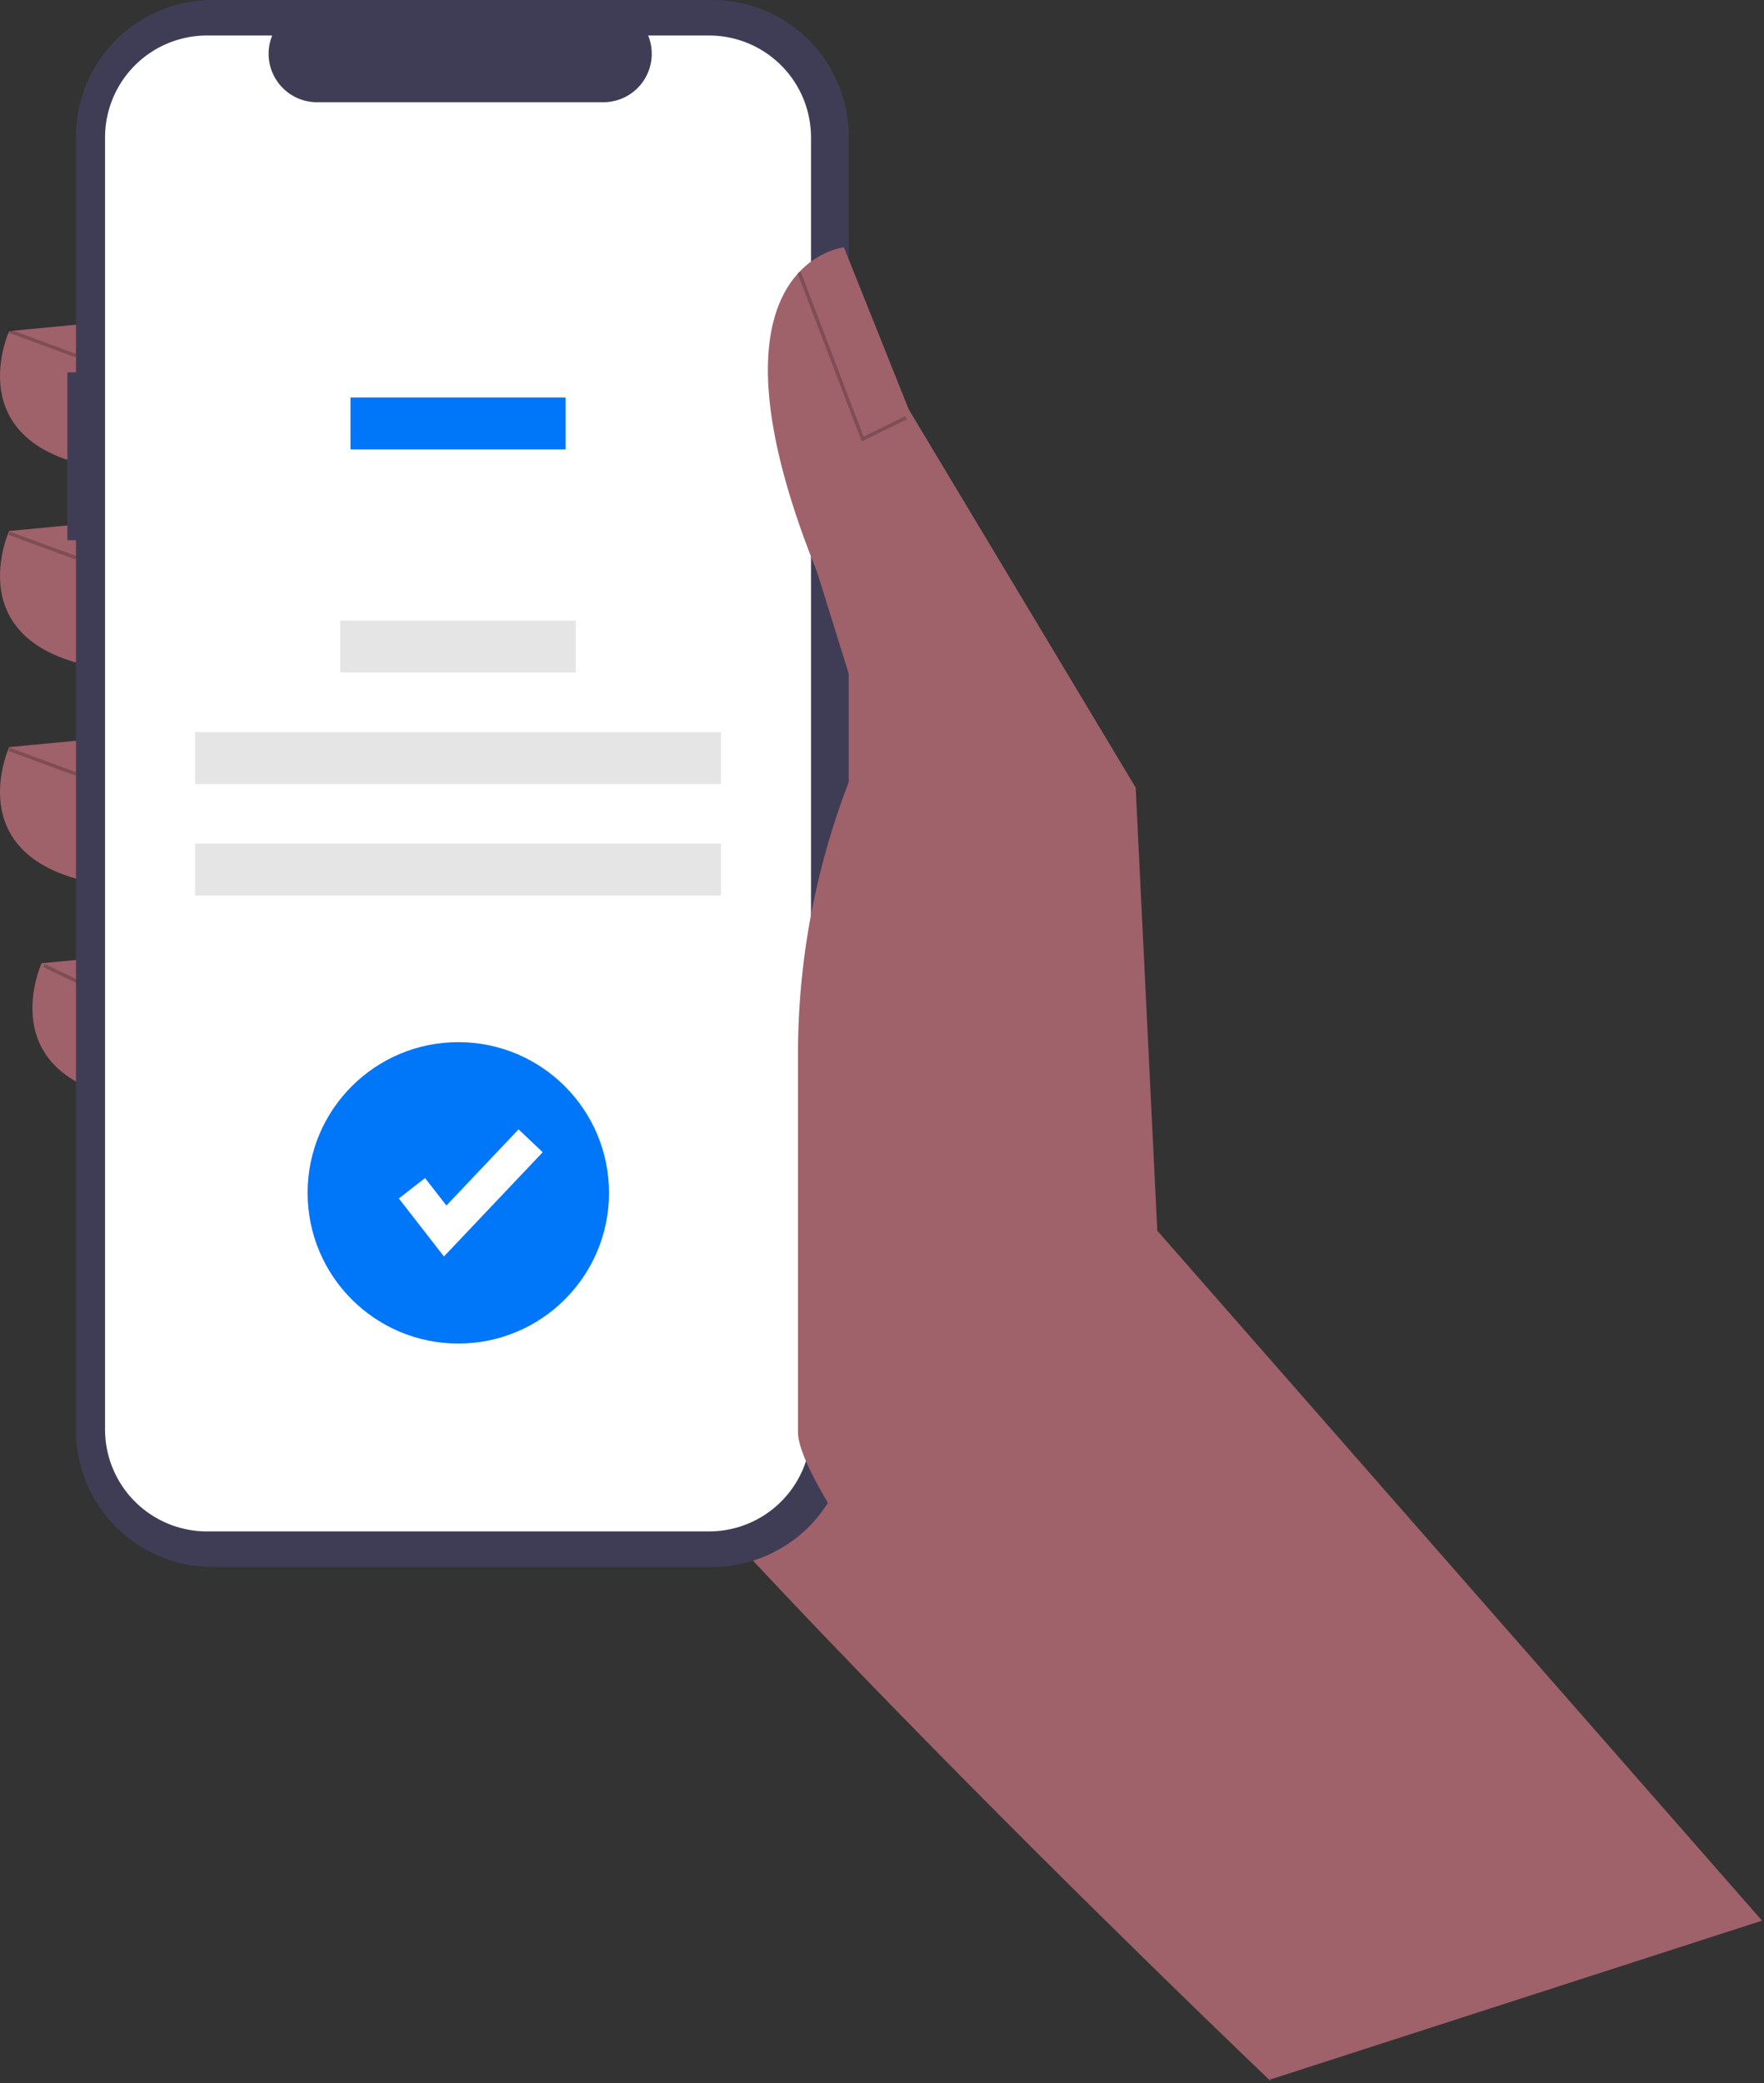
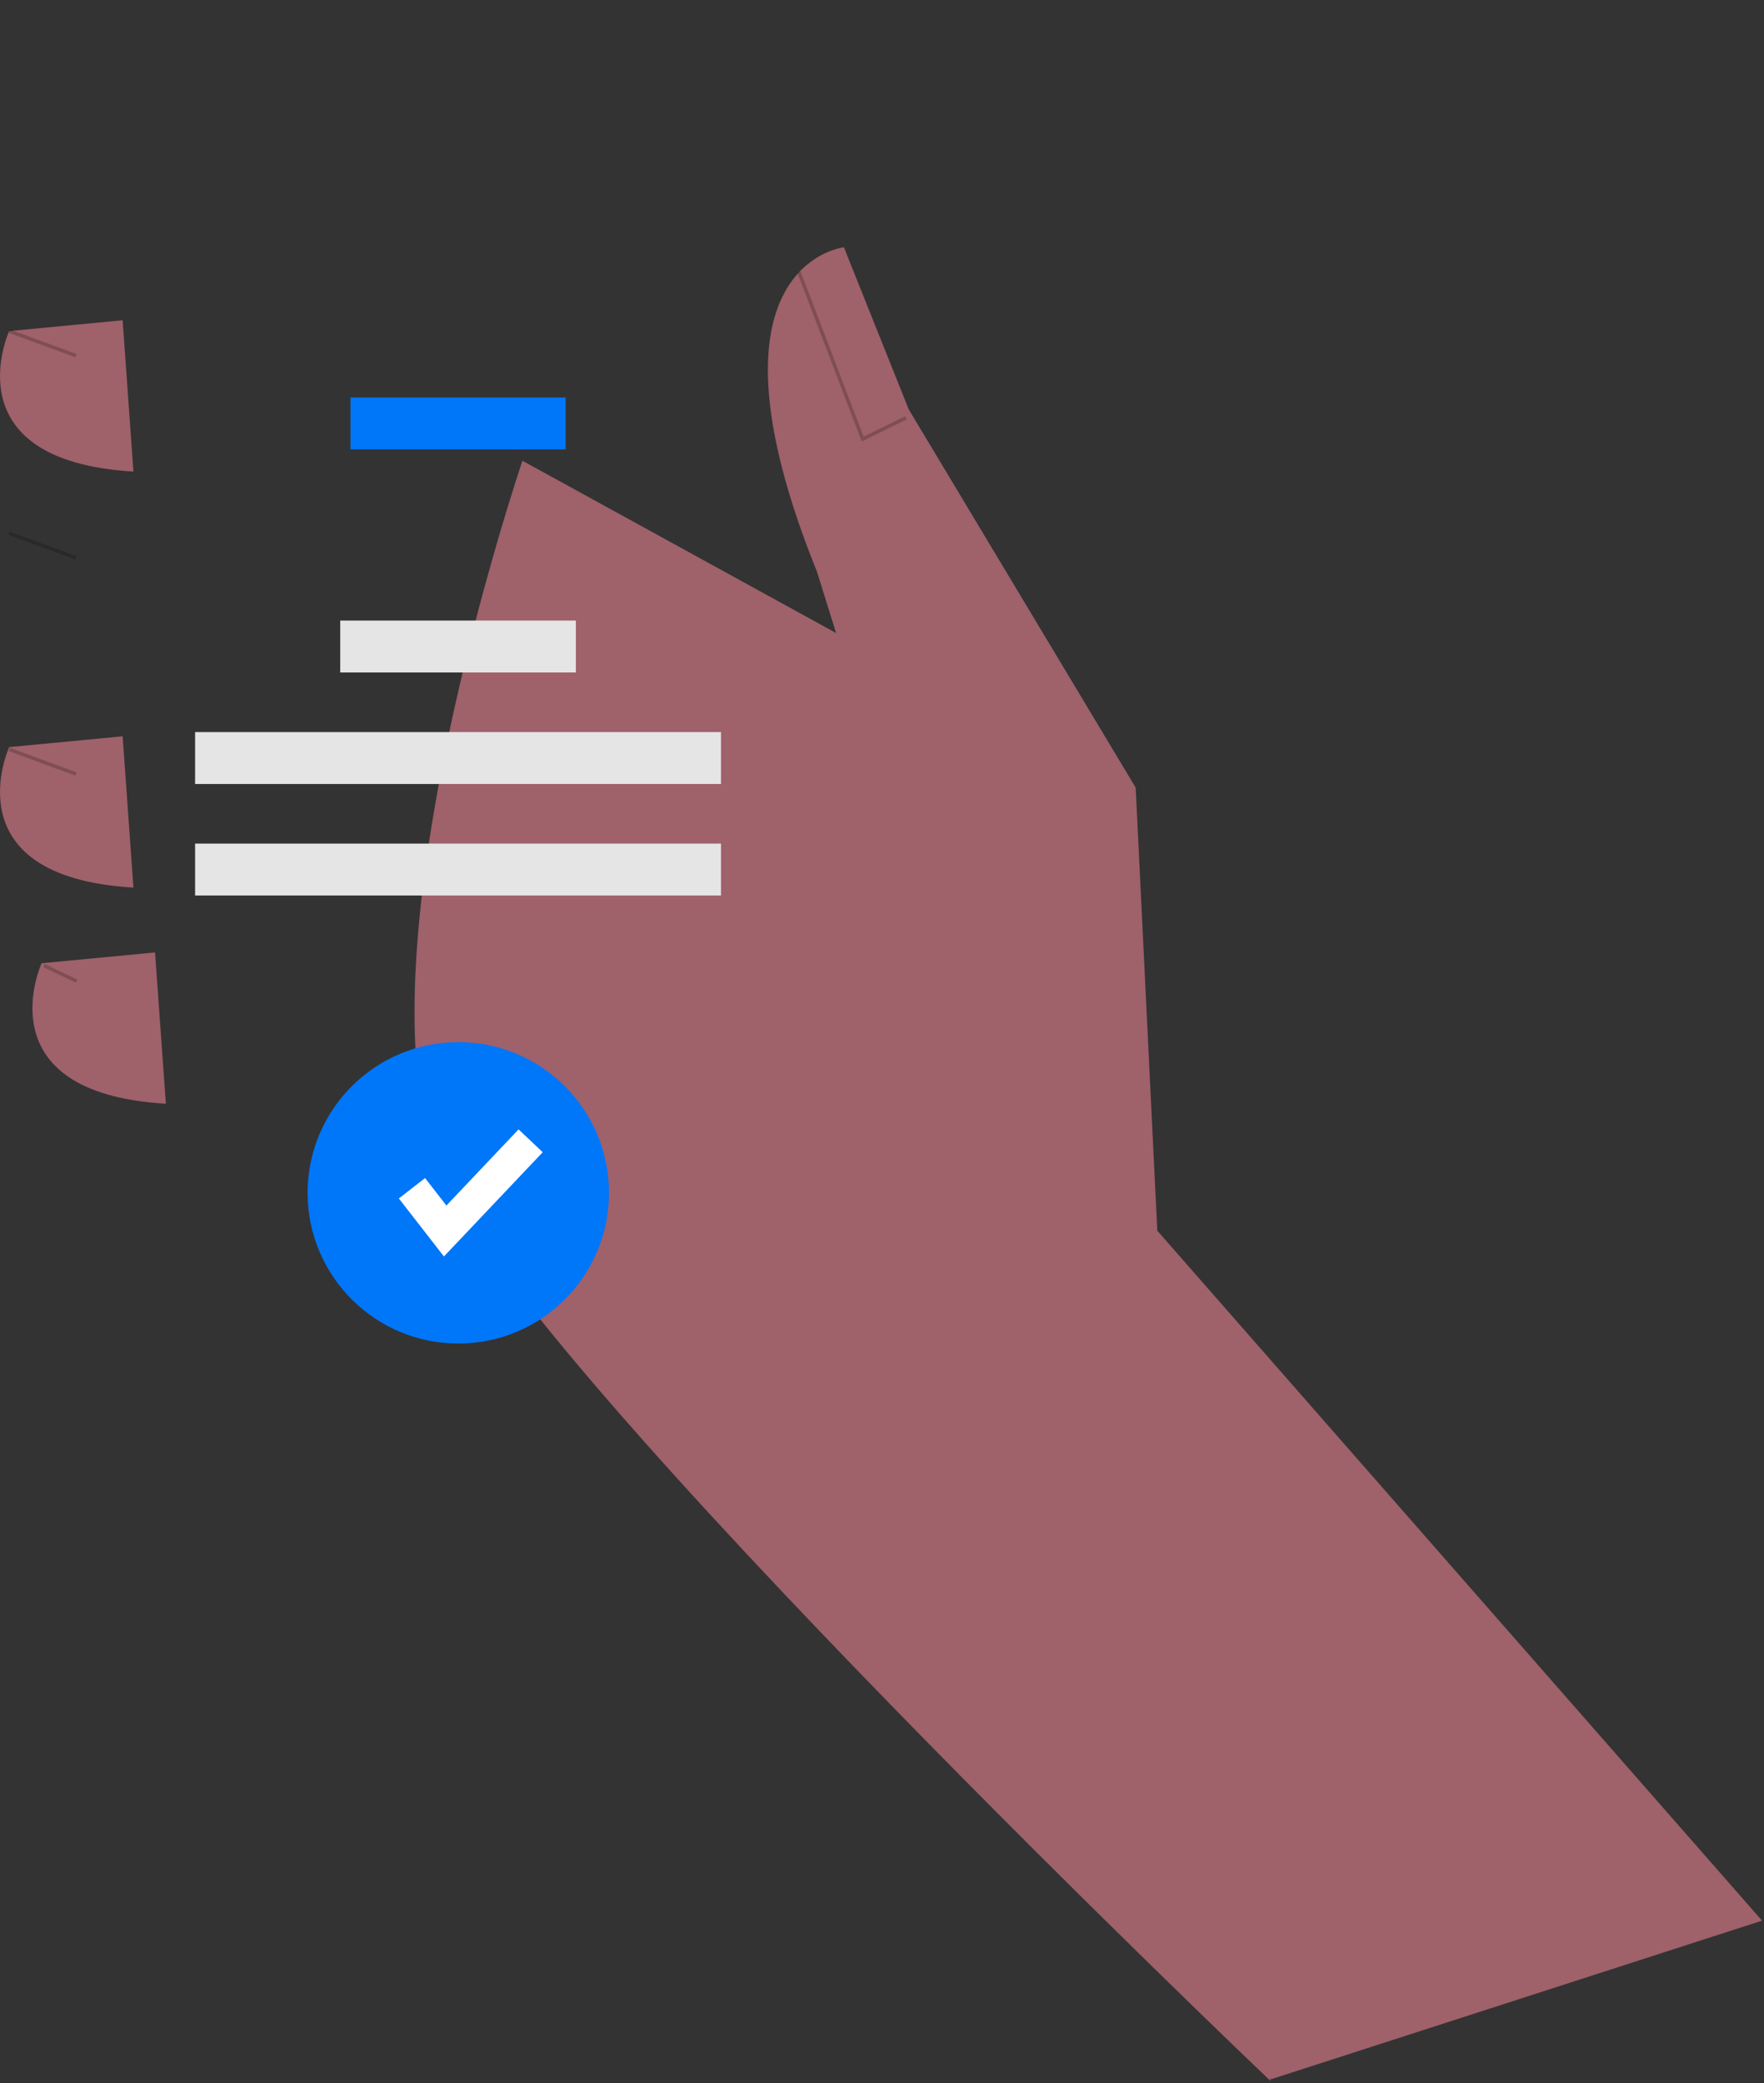
<svg xmlns="http://www.w3.org/2000/svg" xmlns:ns1="http://sodipodi.sourceforge.net/DTD/sodipodi-0.dtd" xmlns:ns2="http://www.inkscape.org/namespaces/inkscape" id="a1446b94-79a8-45dc-beee-b314ae1acdc1" data-name="Layer 1" width="127.013" height="150" viewBox="0 0 127.013 150" version="1.1" ns1:docname="nfc.svg" ns2:version="1.1 (c68e22c387, 2021-05-23)">
  <rect x="0" y="0" width="127.013" height="150" fill="#333333" stroke="none" />
  <defs id="defs908" />
  <ns1:namedview id="namedview906" pagecolor="#505050" bordercolor="#ffffff" borderopacity="1" ns2:pageshadow="0" ns2:pageopacity="0" ns2:pagecheckerboard="1" showgrid="false" fit-margin-top="0" fit-margin-left="0" fit-margin-right="0" fit-margin-bottom="0" ns2:zoom="1.4858981" ns2:cx="252.70912" ns2:cy="298.47269" ns2:window-width="1920" ns2:window-height="1137" ns2:window-x="-8" ns2:window-y="-8" ns2:window-maximized="1" ns2:current-layer="a1446b94-79a8-45dc-beee-b314ae1acdc1" />
  <g id="g1009" transform="matrix(0.251,0,0,0.251,-2.0641926e-6,0)">
    <path d="m 706.733,652.473 5,96 c 0,0 -211.494,-201.295 -237.842,-260.191 C 447.542,429.385 497.139,283.694 497.139,283.694 l 110.043,60.446 z" transform="translate(-347.267,-151.527)" fill="#9f616a" id="path867" />
    <path d="m 382.446,243.396 -32.548,3.1 c 0,0 -17.049,37.198 35.648,40.298 z" transform="translate(-347.267,-151.527)" fill="#9f616a" id="path869" />
-     <path d="m 382.446,300.743 -32.548,3.1 c 0,0 -17.049,37.198 35.648,40.298 z" transform="translate(-347.267,-151.527)" fill="#9f616a" id="path871" />
    <path d="m 382.446,362.739 -32.548,3.1 c 0,0 -17.049,37.198 35.648,40.298 z" transform="translate(-347.267,-151.527)" fill="#9f616a" id="path873" />
    <path d="m 391.746,424.735 -32.548,3.1 c 0,0 -17.049,37.198 35.648,40.298 z" transform="translate(-347.267,-151.527)" fill="#9f616a" id="path875" />
-     <path d="m 366.6,258.34 h 2.47 v -67.656 a 39.157,39.157 0 0 1 39.157,-39.157 h 143.338 a 39.157,39.157 0 0 1 39.157,39.157 v 371.164 a 39.157,39.157 0 0 1 -39.157,39.157 H 408.227 A 39.157,39.157 0 0 1 369.07,561.848 V 306.498 h -2.47 z" transform="translate(-347.267,-151.527)" fill="#3f3d56" id="path877" />
-     <path d="m 406.647,161.715 h 18.71 a 13.893,13.893 0 0 0 12.863,19.14 h 82.116 a 13.893,13.893 0 0 0 12.863,-19.14 h 17.475 a 29.242,29.242 0 0 1 29.242,29.242 v 370.619 a 29.242,29.242 0 0 1 -29.242,29.242 h -144.028 a 29.242,29.242 0 0 1 -29.242,-29.242 v 0 -370.619 a 29.242,29.242 0 0 1 29.242,-29.242 z" transform="translate(-347.267,-151.527)" fill="#ffffff" id="path879" />
    <rect x="100.537" y="114.016" width="61.715" height="14.892" fill="#0076f9" style="isolation:isolate" id="rect881" />
    <rect x="97.599" y="178.009" width="67.592" height="14.892" fill="#e5e5e5" id="rect883" />
    <rect x="55.965" y="210" width="150.858" height="14.892" fill="#e5e5e5" id="rect885" />
    <rect x="55.965" y="241.99" width="150.858" height="14.892" fill="#e5e5e5" id="rect887" />
    <path d="m 852.733,702.473 -173.48,-197.917 -6.2,-127.092 -65.096,-108.493 -18.599,-46.497 c 0,0 -43.397,4.65 -7.75,92.994 l 14.724,47.272 v 0 a 216.674,216.674 0 0 0 -20.149,91.244 v 108.324 c 0,25.507 121.55,164.443 135.699,185.666 v 0 z" transform="translate(-347.267,-151.527)" fill="#9f616a" id="path889" />
    <polygon points="260.136,120.276 259.695,119.378 247.738,125.255 229.688,77.932 228.754,78.289 247.195,126.636 " opacity="0.2" id="polygon891" />
    <rect x="358.984" y="239.811" width="1" height="20.43" transform="rotate(-69.778,77.201,423.262)" opacity="0.2" id="rect893" />
    <rect x="358.984" y="297.811" width="1" height="20.43" transform="rotate(-69.778,77.201,481.262)" opacity="0.2" id="rect895" />
    <rect x="358.984" y="359.811" width="1" height="20.43" transform="rotate(-69.778,77.201,543.262)" opacity="0.2" id="rect897" />
    <rect x="364.066" y="425.558" width="1" height="10.353" transform="rotate(-64.361,70.531,630.904)" opacity="0.2" id="rect899" />
    <circle cx="131.471" cy="342.175" r="43.23" fill="#0076f9" id="circle901" />
    <polygon points="114.413,343.787 121.937,337.935 128.063,345.812 148.76,323.964 155.681,330.521 127.351,360.424 " fill="#ffffff" id="polygon903" />
  </g>
</svg>